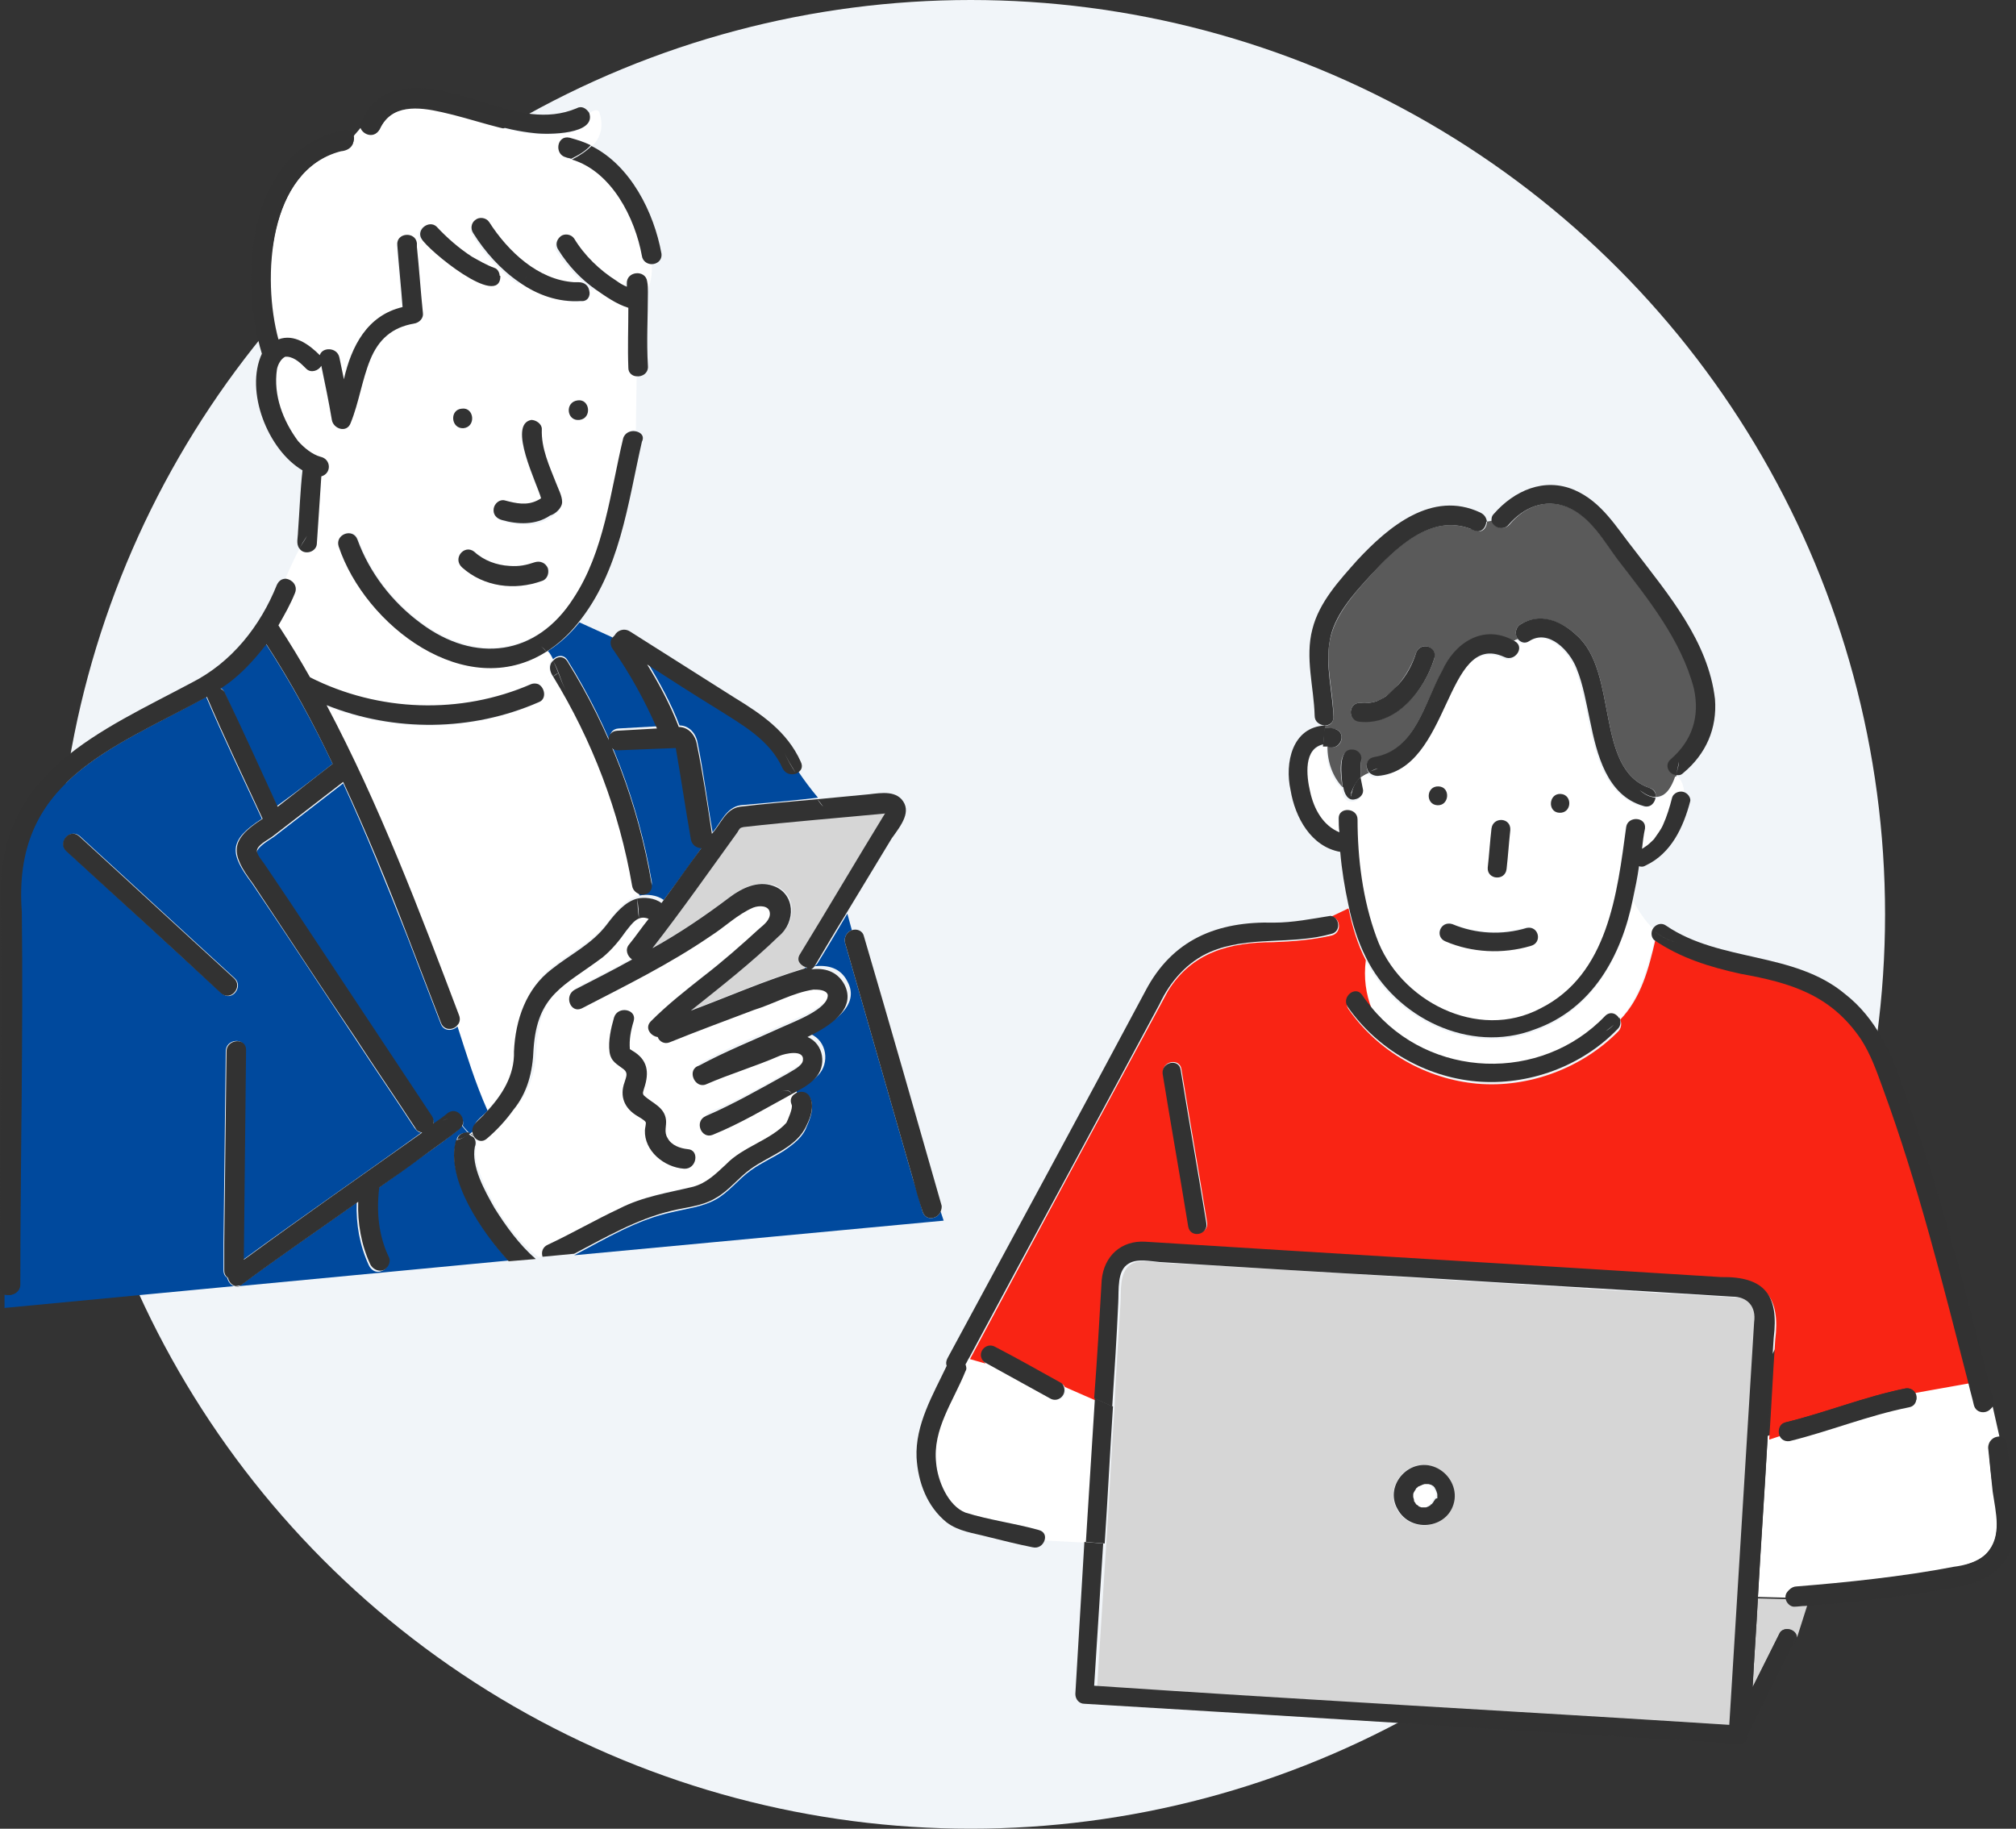
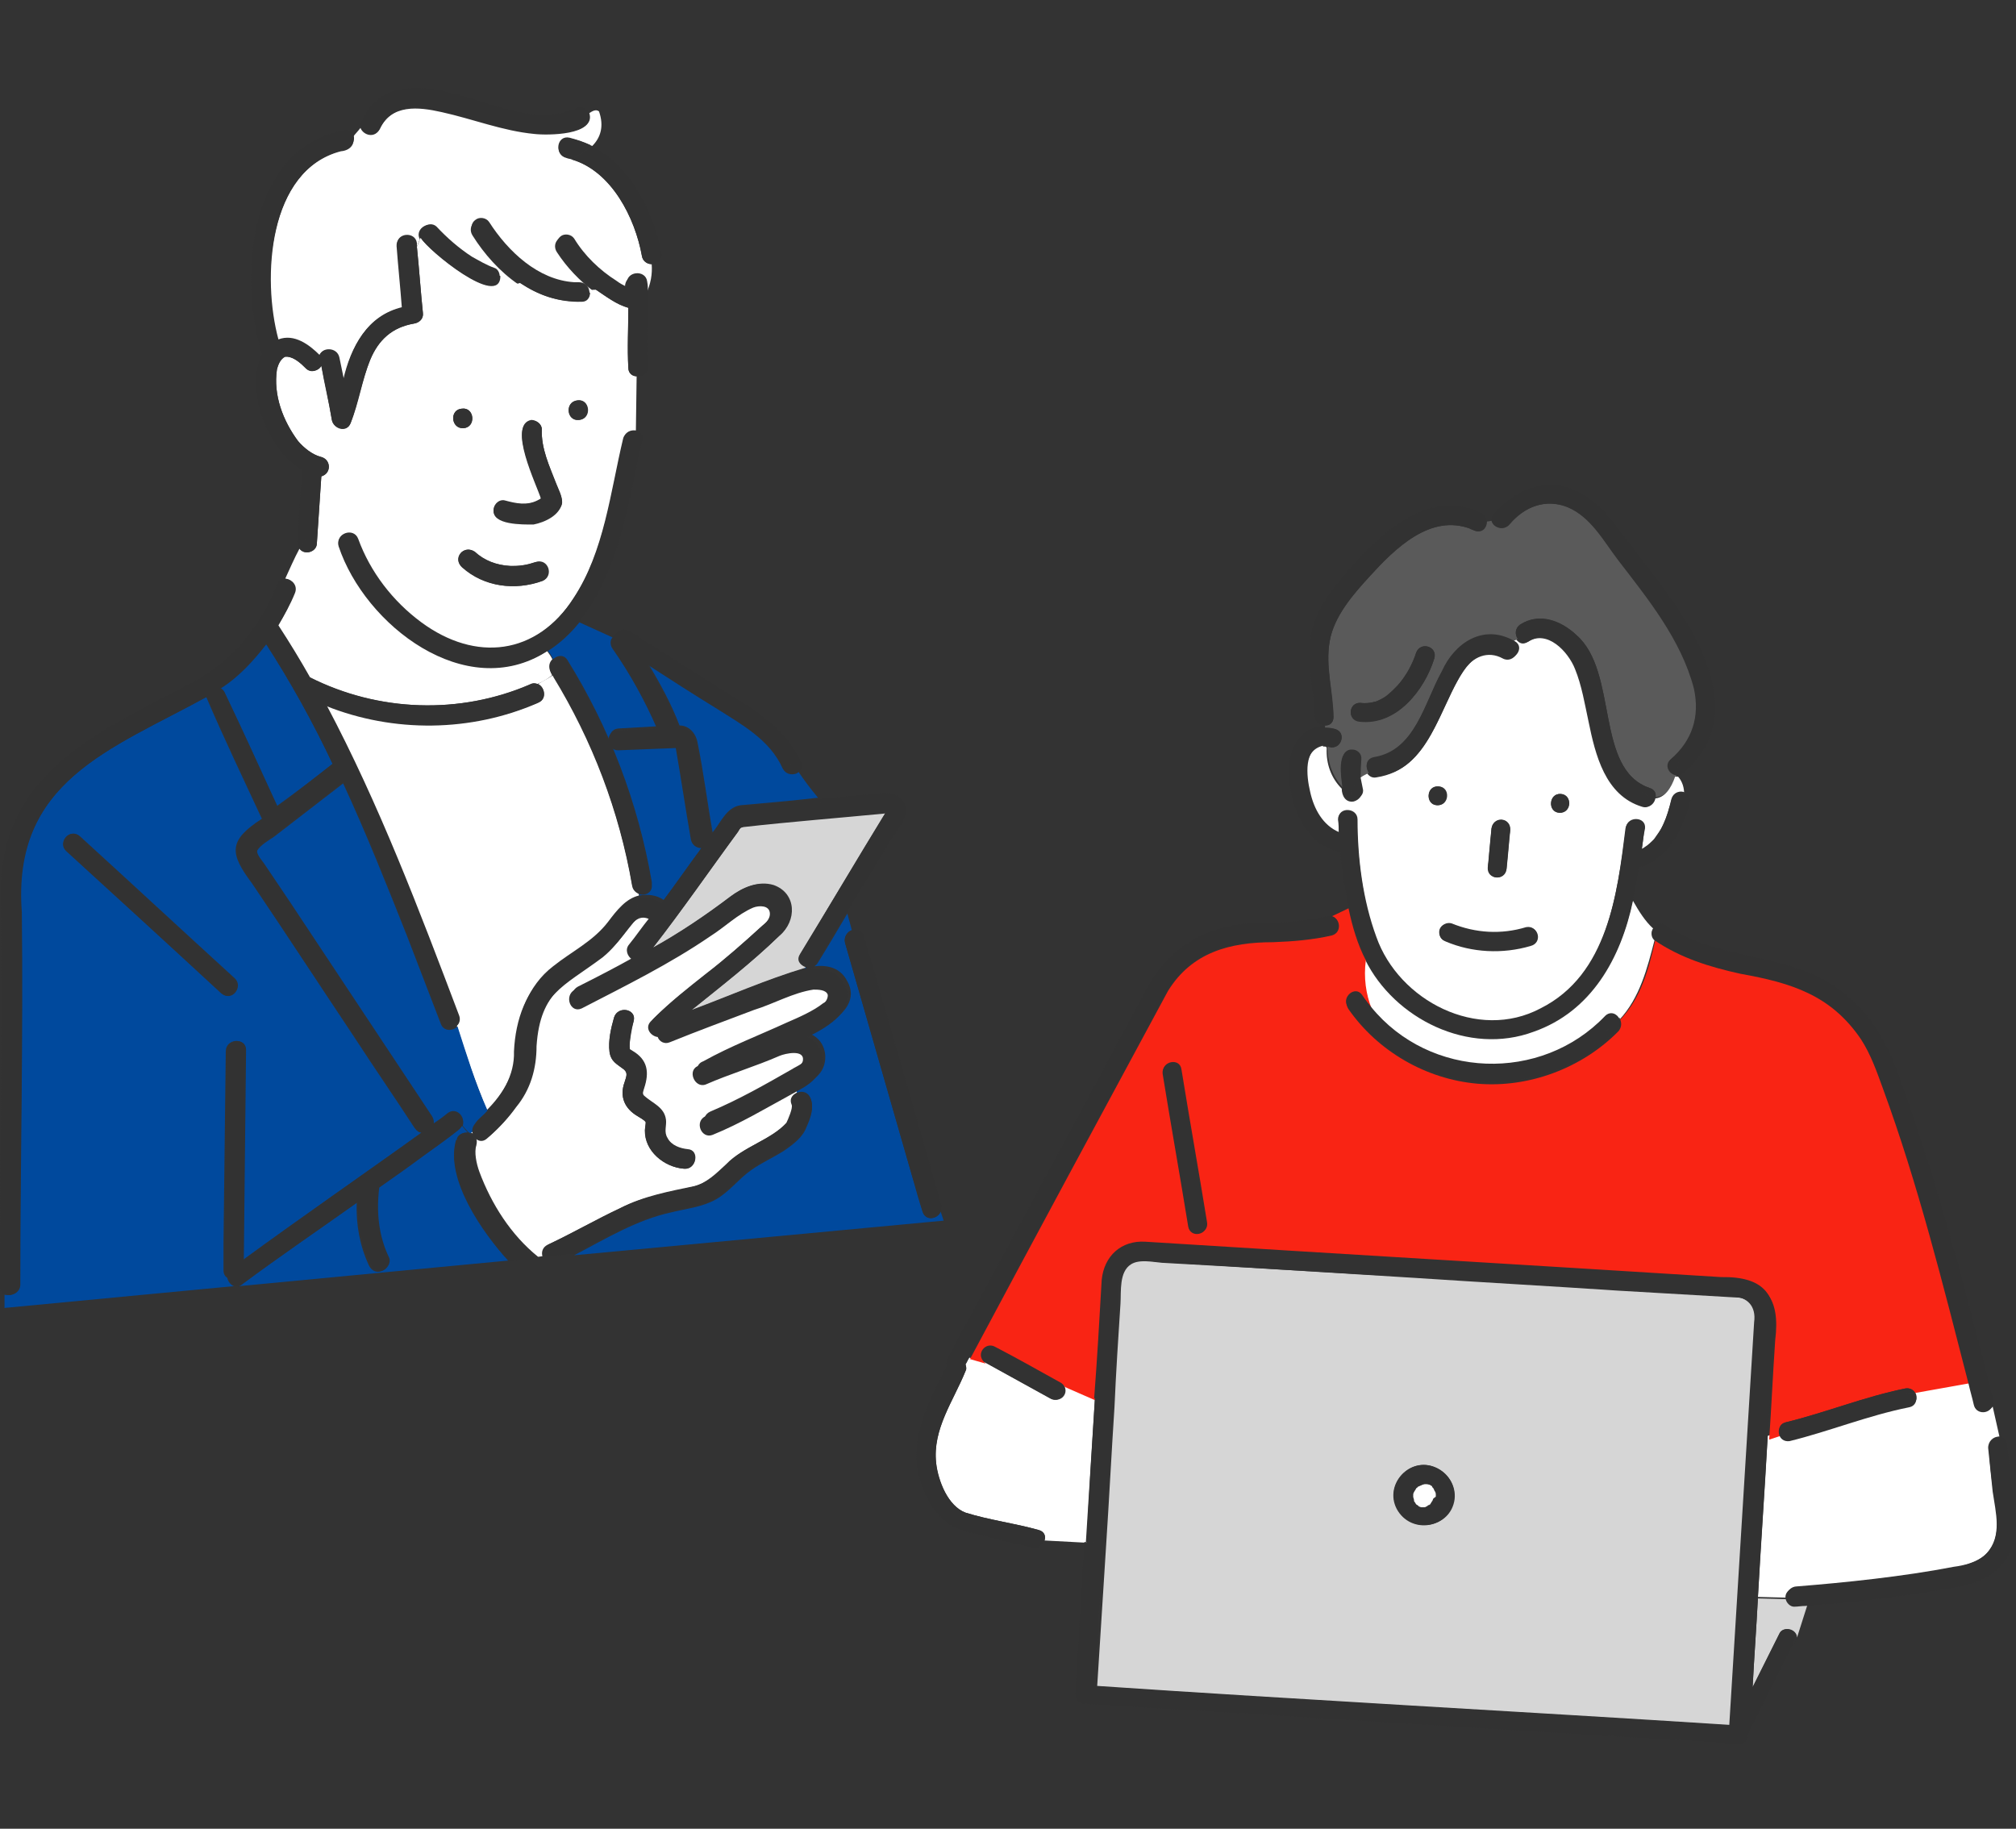
<svg xmlns="http://www.w3.org/2000/svg" version="1.1" id="レイヤー_1" x="0px" y="0px" viewBox="0 0 267.9 243" style="enable-background:new 0 0 267.9 243;" xml:space="preserve">
  <rect x="0" y="0" width="267.9" height="243" fill="#333333" stroke="none" />
  <style type="text/css"> .st0{fill:#F1F5F9;} .st1{fill:#6EC878;} .st2{fill:#D6D6D6;} .st3{fill:#FFFFFF;} .st4{fill:#5A5A5A;} .st5{fill:#F92414;} .st6{fill:#323232;} .st7{fill:#00499D;} </style>
  <g>
-     <circle class="st0" cx="129" cy="121.5" r="121.5" />
    <g>
      <path class="st1" d="M187.9,199.5C187.9,199.5,187.9,199.5,187.9,199.5C187.9,199.5,187.9,199.5,187.9,199.5 C187.9,199.5,187.9,199.5,187.9,199.5z" />
      <path class="st1" d="M188,199.6C188,199.7,188,199.6,188,199.6C188,199.6,188,199.5,188,199.6C188,199.6,188,199.6,188,199.6z" />
      <path class="st1" d="M188.6,200.1C188.6,200.1,188.6,200.1,188.6,200.1C188.6,200.1,188.6,200.1,188.6,200.1 C188.6,200.1,188.6,200.1,188.6,200.1z" />
      <path class="st1" d="M190.8,198.5C190.8,198.5,190.8,198.5,190.8,198.5C190.8,198.5,190.8,198.5,190.8,198.5 C190.8,198.5,190.8,198.5,190.8,198.5z" />
      <path class="st1" d="M188,197.7C188,197.7,188,197.7,188,197.7C188.1,197.7,188.1,197.7,188,197.7C188,197.7,188,197.7,188,197.7z " />
      <path class="st1" d="M190.1,200C190.1,200,190.1,200,190.1,200C190.1,200,190.1,200,190.1,200z" />
-       <path class="st1" d="M189.4,200.2C189.4,200.2,189.4,200.2,189.4,200.2C189.4,200.2,189.3,200.2,189.4,200.2 C189.3,200.2,189.3,200.2,189.4,200.2z" />
      <path class="st1" d="M218.5,112.7C218.5,112.6,218.5,112.6,218.5,112.7L218.5,112.7z" />
      <path class="st1" d="M190.2,199.9C190.2,199.9,190.2,199.9,190.2,199.9c-0.1,0-0.1,0-0.1,0.1C190.1,199.9,190.2,199.9,190.2,199.9 z" />
      <path class="st1" d="M189.5,200.2C189.4,200.2,189.4,200.2,189.5,200.2C189.4,200.2,189.4,200.2,189.5,200.2 C189.4,200.2,189.4,200.2,189.5,200.2z" />
      <path class="st1" d="M190.8,198.6C190.8,198.6,190.8,198.6,190.8,198.6C190.8,198.6,190.8,198.6,190.8,198.6 C190.8,198.7,190.8,198.7,190.8,198.6z" />
      <path class="st1" d="M188.5,200.1C188.5,200.1,188.6,200.1,188.5,200.1C188.6,200.1,188.5,200,188.5,200.1 C188.5,200,188.4,200,188.5,200.1z" />
      <path class="st2" d="M232.6,173.1c-0.6-0.6-1.4-0.7-2.1-0.7c-5.2-0.3-10.3-0.6-15.5-0.9c-9-0.6-18.1-1.1-27.1-1.7 c-11.2-0.7-22.3-1.4-33.5-2c-1.2-0.1-3-0.5-4.1,0.2c-1.6,1-1.3,3.6-1.4,5.2c-0.3,4.6-0.6,9.2-0.8,13.8l2.6,1.1l-2.6-1.1 c-0.4,6.1-0.7,12.1-1.1,18.2l2.1,0.1l-2.1-0.1c-0.4,6.3-0.8,12.6-1.2,18.9c28.1,1.9,56.3,3.4,84.4,5.2c1.1-17.8,2.2-35.7,3.3-53.5 C233.4,174.7,233.4,173.8,232.6,173.1z M193.2,199.2c-0.5,3.9-5.7,4.8-7.6,1.3c-1.7-3.3,1.8-7,5.1-5.5 C192.4,195.7,193.5,197.4,193.2,199.2z" />
      <path class="st2" d="M237.5,212.5l-3.9-0.1c-0.2,3.9-0.5,7.9-0.7,11.8c1.2-2.4,2.4-4.8,3.6-7.2c0.6-1,2.3-0.5,2.3,0.6l1.4-4.4 c-0.5,0-1,0.1-1.5,0.1C238.1,213.5,237.7,213,237.5,212.5z" />
      <path class="st3" d="M145.5,185.9l-4.1-1.8c0.7,1.2-0.6,2.4-1.8,1.7c-2.9-1.6-5.8-3.2-8.7-4.8l-2.1-0.6c-0.2,0.3-0.3,0.6-0.5,0.9 c0.1,0.2,0.1,0.5,0,0.9c-1.6,3.9-4.4,7.7-3.9,12.2c0.3,2.4,1.6,5.8,3.9,6.6c3.2,1,6.5,1.4,9.7,2.3c0.8,0.2,1,0.9,0.8,1.4l5.6,0.3 C144.7,198.6,145.1,192.3,145.5,185.9z" />
      <path class="st4" d="M176.6,99.2c-0.1,0-0.1,0-0.2,0c0,2.1,0.7,4,2,5.4c-0.2-1.3-0.8-5,1.3-4.9c0.7,0,1.2,0.7,1.2,1.3 c-0.1,0.7-0.1,1.5-0.1,2.2c0,0.1,0,0.1,0,0.2c0.3-0.3,0.7-0.5,1.1-0.7c-0.5-0.7-0.4-1.8,0.7-2c5.4-0.9,6.7-7.3,9-11.4 c1.7-3.8,5.5-6.3,9.5-4.1c0.2-0.1,0.4-0.2,0.6-0.3c-0.4-0.6-0.4-1.4,0.3-1.9c2.5-1.6,5.5-0.5,7.5,1.4c5.6,4.9,2.4,17.8,9.7,20.3 c0.7,0.2,0.9,0.7,0.8,1.2c1.4,0,2.3-1.4,2.8-2.9c-0.9-0.1-1.6-1.4-0.7-2.1c2.9-2.4,3.9-5.7,3.1-9.4c-1.6-6.5-6.1-11.8-10.1-17.1 c-2-2.5-3.6-5.7-6.7-7c-3-1.2-5.8-0.1-7.8,2.3c-0.8,0.9-2.2,0.3-2.3-0.5c-0.2,0-0.5,0.1-0.7,0.1c0,0.8-0.6,1.6-1.6,1.2 c-0.2-0.1-0.3-0.1-0.5-0.2c-0.1,0.1-0.3,0.2-0.4,0.3c0.1-0.1,0.3-0.2,0.4-0.3c-5.4-2.1-10.1,2.5-13.5,6.3 c-2.2,2.4-4.7,5.3-5.3,8.6c-0.6,3.3,0.5,6.8,0.5,10.1c0,0.8-0.6,1.2-1.2,1.1c0,0.1,0,0.2,0,0.3c0.5,0,1,0.1,1.5,0.2 C179,97.4,178.2,99.8,176.6,99.2z M180.8,93.4c0.7,0.1,1.4,0,2.1-0.2c0.5-0.2,0.9-0.4,1.3-0.7c0.6-0.4,1.1-0.9,1.6-1.5 c1.1-1.3,1.9-2.8,2.4-4.3c0.6-1.5,2.8-0.8,2.4,0.8c-1.3,4.2-5.1,9-10,8.3C179,95.7,179.2,93.3,180.8,93.4z" />
      <path class="st3" d="M175.8,99.1C175.8,99.1,175.8,99.1,175.8,99.1C175.8,99.1,175.8,99.1,175.8,99.1c-2.7,0.6-2.4,4.2-1.8,6.3 c0.5,2.3,1.7,4.5,3.9,5.4c0-0.6,0-1.3-0.1-1.9c0-1.6,2.5-1.4,2.5,0.2c0.1,5.2,0.8,10.7,2.5,15.6c3,8.5,13.5,13.8,21.8,9.5 c9-4.4,10.3-15.2,11.4-24.1c0.2-1.6,2.7-1.4,2.5,0.2c-0.1,0.9-0.2,1.8-0.4,2.7c0,0,0,0,0,0c0.1-0.1,0.2-0.1,0.3-0.2 c0.5-0.3,0.9-0.7,1.3-1.1c0.5-0.6,0.9-1.2,1.2-1.9c0.6-1.1,0.9-2.4,1.2-3.6c0.2-0.7,1.1-1,1.7-0.7c0-0.8-0.2-1.6-0.8-2.3 c-0.1,0-0.2,0-0.4,0c-0.5,1.5-1.4,2.9-2.8,2.9c-0.1,0.7-0.7,1.4-1.6,1.1c-4.9-1.5-6.2-6.9-7.1-11.3c-0.5-2.3-0.9-4.8-1.8-7 c-0.9-2.3-3.7-5.3-6.3-3.6c-0.6,0.4-1.1,0.2-1.5-0.3c-0.2,0.1-0.4,0.2-0.6,0.3c1.7,0.6,0.3,3-1.2,2.2c-2-1.1-4-0.2-5.2,1.6 c-3.4,5-4.4,13.1-11.6,14.2c-0.5,0.1-0.9-0.1-1.2-0.5c-0.4,0.2-0.8,0.4-1.1,0.7c0.1,0.5,0.1,1,0.3,1.5c0.2,0.7-0.3,1.3-1,1.5 c-1.1,0.2-1.6-0.8-1.6-1.7c-1.4-1.4-2.1-3.3-2-5.4C176.2,99.1,176,99.1,175.8,99.1z M207.4,105.5c1.6,0.1,1.4,2.6-0.2,2.5 C205.7,107.9,205.8,105.4,207.4,105.5z M197.8,114.6c0.1-1.5,0.3-3,0.4-4.5c0.1-0.7,0.6-1.2,1.3-1.2c1.1,0.1,1.3,1.1,1.1,2 c-0.1,1.5-0.3,3-0.4,4.5c-0.1,0.7-0.6,1.2-1.3,1.2C197.9,116.5,197.6,115.5,197.8,114.6z M191.3,123.5c0.2-0.6,1-1,1.6-0.8 c3.2,1.3,6.6,1.5,9.9,0.5c1.6-0.3,2.1,2,0.5,2.4c-3.7,1.1-7.7,0.8-11.3-0.6C191.5,124.9,191.1,124.2,191.3,123.5z M191.1,104.5 c1.6,0.1,1.4,2.6-0.2,2.5C189.4,106.9,189.5,104.4,191.1,104.5z" />
      <path class="st3" d="M203.8,137.1c-8.6,3.2-18.5-1.7-22.4-9.6c-0.3,2.3,0,4.5,0.8,6.5c7.8,9.6,22.6,10.1,31.1,1.1 c0.7-0.7,1.5-0.3,1.9,0.4c2.7-2.9,3.7-6.8,4.7-10.7c-0.4-0.4-0.5-0.9-0.2-1.4c-1.1-1-1.9-2.3-2.7-3.7 C215.4,127.3,211.5,134.4,203.8,137.1z" />
      <path class="st3" d="M264.9,198.2c-0.3-1.9-0.5-3.9-0.6-5.8c-0.1-0.9,0.7-1.4,1.4-1.5l-0.9-4c-0.5,0.8-2,0.8-2.3-0.4 c-0.2-0.9-0.5-1.9-0.7-2.8l-7.3,1.3c0.4,0.7,0.2,1.6-0.8,1.8c-5.4,1.1-10.5,3.2-15.9,4.5c-0.8,0.2-1.3-0.3-1.4-1l-1.5,0.5 c-0.4,7.1-0.9,14.2-1.3,21.4l3.9,0.1c-0.2-0.8,0.5-1.5,1.3-1.5c6.3-0.5,14.1-1.3,20.8-2.6C265.9,207.4,265.9,203.5,264.9,198.2z" />
      <path class="st5" d="M237.3,189c5.3-1.3,10.4-3.4,15.9-4.5c0.6-0.1,1.1,0.2,1.3,0.6l7.3-1.3c-3.4-13.2-6.7-26.5-11.4-39.3 c-0.8-2.2-1.7-4.5-2.9-6.5c-4-5.9-9.3-7.5-16-8.7c-4.1-0.9-8-2.1-11.5-4.5c-0.9,3.9-1.9,7.8-4.7,10.7c0.2,0.4,0.2,1-0.2,1.5 c-4.8,4.9-11.9,7.6-18.8,7c-6.8-0.6-13.2-4.3-17.1-9.9c-0.9-1.3,1-3,1.9-1.6c0.4,0.5,0.8,1.1,1.2,1.6c-0.8-2-1.1-4.2-0.8-6.5 c-1.1-2.1-1.8-4.5-2.3-6.9l-2.3,1.1c1.2,0.1,1.5,2.1,0.1,2.5c-2.6,0.6-5.2,0.8-7.8,0.9c-5.7,0-10.8,1.3-14,6.5 c-8.8,16.3-17.6,32.6-26.3,48.9l2.1,0.6c-1.2-1,0.2-2.8,1.5-2c2.9,1.6,5.7,3.2,8.6,4.7c0.2,0.1,0.3,0.2,0.4,0.4l4.1,1.8 c0.3-5.2,0.6-10.5,1-15.7c0.2-3.2,2.6-5.2,5.8-5.1c25.5,1.5,51,3.1,76.5,4.7c5.8-0.1,7.7,2.5,7,8.1c-0.3,4.4-0.5,8.8-0.8,13.2 l1.5-0.5C236.3,189.9,236.5,189.2,237.3,189z M158,162.9c-1.1-6.8-2.3-13.5-3.4-20.3c-0.3-1.6,2.2-2.1,2.4-0.5 c1.1,6.8,2.3,13.5,3.4,20.3C160.7,164,158.2,164.5,158,162.9z" />
      <path class="st3" d="M190.8,198.8c0,0,0-0.1,0-0.1c0,0,0-0.1,0-0.1c0-0.1,0-0.2-0.1-0.4c-0.1-0.1-0.1-0.2-0.2-0.4 c-0.1-0.1-0.2-0.2-0.2-0.3c0,0,0,0,0,0c-0.1-0.1-0.2-0.1-0.3-0.2c-0.1,0-0.3-0.1-0.4-0.1c-0.1,0-0.3,0-0.4,0c-0.1,0-0.3,0-0.4,0.1 c-0.1,0.1-0.3,0.1-0.4,0.2c0,0-0.2,0.1-0.1,0c0.2-0.1,0,0,0,0c0,0-0.1,0.1-0.2,0.2c0,0,0,0.1-0.1,0.1c-0.1,0.1-0.1,0.2-0.2,0.3 c-0.1,0.2-0.1,0.3-0.2,0.5c0,0,0,0,0-0.1c0-0.1,0.1-0.2,0,0c0,0.1,0,0.3,0,0.4c0,0.1,0.1,0.3,0.1,0.4c0,0.1,0.1,0.2,0.1,0.3 c0,0,0,0,0,0c0.1,0.1,0.2,0.2,0.2,0.3c0.1,0.1,0.2,0.1,0.3,0.2c0,0,0.1,0,0.1,0.1c0.1,0,0.2,0.1,0.3,0.1c0.1,0,0.2,0,0.4,0 c0,0,0,0,0.1,0c0.1,0,0.2,0,0.3-0.1c0,0,0,0,0,0c0,0,0,0,0,0c0.1,0,0.2-0.1,0.3-0.2c-0.1,0-0.1,0,0.1,0c0.1-0.1,0.2-0.1,0.2-0.2 c0.1-0.1,0.1-0.2,0.2-0.3c0.1-0.1,0.1-0.3,0.2-0.4C190.8,198.9,190.8,198.9,190.8,198.8z" />
      <path class="st1" d="M188.1,197.6C188.2,197.6,188.1,197.7,188.1,197.6C188.1,197.7,188.1,197.7,188.1,197.6z" />
      <path class="st6" d="M191,107c1.6,0.1,1.8-2.4,0.2-2.5C189.5,104.4,189.4,106.9,191,107z" />
      <path class="st6" d="M207.4,105.5c-1.6-0.1-1.8,2.4-0.2,2.5C208.9,108.1,209,105.6,207.4,105.5z" />
      <path class="st6" d="M264.9,186.1c-3.5-13.9-7.1-27.8-11.9-41.3c-1.6-4.8-3.7-9.5-7.8-12.7c-6.8-5.7-16.6-4.2-23.8-9.1 c-0.7-0.5-1.5-0.1-1.8,0.5c1.1,1,2.5,1.8,4.5,1.9c-1.9-0.1-3.3-0.8-4.5-1.9c-0.2,0.4-0.2,1,0.2,1.4c0-0.2,0.1-0.4,0.1-0.6 c0,0.2-0.1,0.4-0.1,0.6c3.5,2.4,7.4,3.6,11.5,4.5c6.7,1.2,12,2.8,16,8.7c1.3,2,2.1,4.3,2.9,6.5c4.7,12.8,8,26.1,11.4,39.3l1.5-0.3 l-1.5,0.3c0.2,0.9,0.5,1.9,0.7,2.8c0.3,1.2,1.8,1.2,2.3,0.4l-0.4-2l0.4,2C264.9,186.7,265,186.4,264.9,186.1z" />
      <path class="st6" d="M177.5,96.9c-0.5-0.2-1-0.2-1.5-0.2c-0.1,0.9-0.1,1.8-0.2,2.5c0.2,0,0.4,0,0.6,0c0-0.8,0.1-1.6,0.3-2.4 c-0.2,0.8-0.3,1.6-0.3,2.4C178,99.9,179.1,97.5,177.5,96.9z" />
      <path class="st6" d="M223.9,105.3c0,1.2-0.3,2.4-0.4,3.4C223.6,107.7,223.9,106.5,223.9,105.3c-0.6-0.3-1.5,0-1.7,0.7 c-0.3,1.2-0.7,2.5-1.2,3.6c-0.3,0.7-0.8,1.3-1.2,1.9c-0.4,0.4-0.8,0.8-1.3,1.1c-0.1,0.1-0.2,0.1-0.3,0.2c0,0,0,0,0,0 c0.1-0.9,0.2-1.8,0.4-2.7c0.2-1.6-2.3-1.7-2.5-0.2c-1.2,8.8-2.4,19.6-11.4,24.1c-8.3,4.4-18.8-1-21.8-9.5 c-1.8-4.9-2.5-10.4-2.5-15.6c0-1.6-2.5-1.7-2.5-0.2c0,0.6,0,1.3,0.1,1.9c-2.2-0.9-3.4-3.1-3.9-5.4c-0.5-2.1-0.9-5.8,1.8-6.3 c0-0.7,0.1-1.6,0.2-2.5c-4.4,0.2-5.4,5-4.6,8.6c0.6,3.6,2.7,7.5,6.6,8.2c0.2,2.4,0.6,4.8,1.1,7.1l0.8-0.4l-0.8,0.4 c0.5,2.4,1.2,4.7,2.3,6.9c0.1-0.5,0.1-0.9,0.2-1.4c-0.1,0.5-0.2,1-0.2,1.4c3.9,8,13.8,12.9,22.4,9.6c7.7-2.7,11.6-9.8,13.1-17.4 c-0.5-0.8-1-1.6-1.5-2.4c0.5,0.8,1,1.6,1.5,2.4c0.3-1.4,0.6-2.8,0.8-4.3c0.3,0.1,0.6,0.1,0.9-0.1c3.4-1.6,5-5.1,5.9-8.5 C224.7,106.2,224.5,105.6,223.9,105.3z M218.5,112.7C218.5,112.6,218.5,112.6,218.5,112.7C218.5,112.6,218.5,112.6,218.5,112.7z" />
      <path class="st6" d="M192.1,125.1c3.5,1.5,7.6,1.7,11.3,0.6c1.6-0.4,1.1-2.7-0.5-2.4c-3.3,1-6.8,0.8-9.9-0.5 C191.4,122.3,190.6,124.5,192.1,125.1z" />
      <path class="st6" d="M213.4,137c0.7-0.5,1.3-1,1.8-1.6c-0.3-0.7-1.2-1.1-1.9-0.4c-8.5,8.9-23.3,8.4-31.1-1.2 c1,2.5,2.7,4.7,5.2,6.5c-2.4-1.8-4.2-4-5.2-6.5c-0.4-0.5-0.8-1-1.2-1.6c-0.9-1.3-2.8,0.3-1.9,1.6c3.9,5.6,10.3,9.3,17.1,9.9 c6.9,0.6,14-2,18.8-7c0.4-0.4,0.4-1,0.2-1.5C214.7,136,214.1,136.6,213.4,137z" />
      <path class="st6" d="M188.1,197.6C188.1,197.7,188.1,197.7,188.1,197.6C188.1,197.7,188.1,197.7,188.1,197.6 C188.1,197.7,188.1,197.7,188.1,197.6z" />
      <path class="st6" d="M189.3,200.2C189.3,200.2,189.4,200.2,189.3,200.2c0.1,0,0.1,0,0.1,0C189.3,200.2,189.3,200.2,189.3,200.2z" />
-       <path class="st6" d="M190.8,198.7C190.8,198.6,190.8,198.6,190.8,198.7c0-0.1,0-0.1,0-0.1C190.8,198.6,190.8,198.6,190.8,198.7z" />
      <path class="st6" d="M188.6,200.1C188.6,200.1,188.6,200.1,188.6,200.1C188.6,200.1,188.5,200,188.6,200.1 C188.5,200,188.6,200.1,188.6,200.1z" />
      <path class="st6" d="M190.1,200C190.1,200,190.1,200,190.1,200C190.1,200,190.1,199.9,190.1,200C190,200,190,200,190.1,200z" />
      <path class="st6" d="M187.9,199.5C187.9,199.5,187.9,199.5,187.9,199.5C188,199.5,188,199.6,187.9,199.5 C188,199.6,188,199.5,187.9,199.5z" />
      <path class="st6" d="M190.8,195c-3.4-1.5-6.9,2.3-5.1,5.5c1.8,3.4,7.1,2.6,7.6-1.3C193.5,197.4,192.4,195.7,190.8,195z M190.6,199.4c-0.1,0.1-0.1,0.2-0.2,0.3c-0.1,0.1-0.1,0.2-0.2,0.2c0,0,0,0,0,0c0,0-0.1,0-0.1,0.1c0,0,0,0,0,0 c-0.1,0.1-0.2,0.1-0.3,0.2c0,0,0,0,0,0c0,0,0,0,0,0c-0.1,0-0.2,0.1-0.3,0.1c0,0,0,0,0,0c0,0,0,0-0.1,0c0,0-0.1,0-0.1,0 c-0.1,0-0.3,0-0.4,0c-0.1,0-0.2-0.1-0.3-0.1c0,0,0,0,0,0c0,0,0,0,0,0c0,0-0.2-0.1-0.1-0.1c-0.1-0.1-0.2-0.1-0.3-0.2 c-0.1-0.1-0.1-0.2-0.2-0.3c0.1,0.2,0,0,0,0c0,0,0,0,0,0c0,0,0,0,0,0c-0.1-0.1-0.1-0.2-0.1-0.3c0-0.1-0.1-0.3-0.1-0.4 c0-0.1,0-0.3,0-0.4c0,0,0,0,0,0.1c0-0.2,0.1-0.3,0.2-0.5c0.1-0.1,0.1-0.2,0.2-0.3c0,0,0,0,0,0c0,0,0,0,0,0c0-0.1,0.1-0.1,0.1-0.1 c0.1-0.1,0.1-0.1,0.2-0.2c0,0,0.2-0.1,0,0c-0.2,0.1,0,0,0.1,0c0.1-0.1,0.3-0.1,0.4-0.2c0.1,0,0.2-0.1,0.4-0.1c0.1,0,0.3,0,0.4,0 c0.1,0,0.3,0.1,0.4,0.1c0.1,0.1,0.2,0.1,0.3,0.2c0,0,0,0,0,0c0.1,0.1,0.2,0.2,0.2,0.3c0.1,0.1,0.1,0.2,0.2,0.4 c0,0.1,0.1,0.2,0.1,0.4c0,0,0,0,0,0c0,0,0,0,0,0.1c0,0,0,0.1,0,0.1c0,0,0,0.1,0,0.1c0,0.1,0,0.1,0,0.2 C190.7,199.1,190.7,199.3,190.6,199.4z" />
      <path class="st6" d="M187.7,198.4C187.8,198.2,187.7,198.3,187.7,198.4L187.7,198.4z" />
      <path class="st6" d="M267.6,199.4c-0.4-2.5-0.6-5-0.9-7.5c-0.1-0.7-0.6-1-1.1-1l1.4,6.6l-1.4-6.6c-0.7,0-1.4,0.6-1.4,1.5 c0.2,1.9,0.4,3.9,0.6,5.8c0.4,2.8,1.3,5.9-0.8,8.2c-1.1,1.2-2.9,1.6-4.5,2c-1.8,0.3-3.6,0.6-5.4,0.9c-5.1,0.7-10.3,1.3-15.5,1.7 c0,0,0,0,0,0c-0.8,0-1.5,0.7-1.3,1.5l1.1,0l-1.1,0c0.1,0.5,0.6,1,1.1,1c0.5,0,1-0.1,1.5-0.1l0.5-1.6l-0.5,1.6 c6.7-0.5,13.5-1.3,20.1-2.5C266.7,209.8,268.7,205.3,267.6,199.4z" />
      <path class="st6" d="M238.8,211C238.7,211,238.7,211,238.8,211L238.8,211z" />
      <path class="st6" d="M252.5,185.4l2-0.3c-0.2-0.4-0.7-0.7-1.3-0.6c-5.4,1.1-10.5,3.2-15.9,4.5c-0.8,0.2-1,0.9-0.9,1.5l3.4-1.3 l-3.4,1.3c0.1,0.6,0.6,1.1,1.4,1c5.3-1.3,10.4-3.4,15.9-4.5c1-0.2,1.1-1.2,0.8-1.8L252.5,185.4z" />
      <path class="st6" d="M154.5,142.7c1.1,6.8,2.3,13.5,3.4,20.3c0.3,1.6,2.7,1.1,2.4-0.5c-1.1-6.8-2.3-13.5-3.4-20.3 C156.7,140.6,154.3,141.1,154.5,142.7z" />
      <path class="st6" d="M238.2,216.7c-0.5-0.3-1.4-0.3-1.7,0.3c-1.2,2.4-2.4,4.8-3.6,7.2c0.2-3.9,0.5-7.9,0.7-11.8l-1.6,0l1.6,0 c0.4-7.1,0.9-14.2,1.3-21.4l-0.9,0.3l0.9-0.3c0.3-4.4,0.5-8.8,0.8-13.2c0.7-5.6-1.1-8.2-7-8.1c-25.5-1.6-51-3.1-76.5-4.7 c-3.2-0.2-5.5,1.9-5.8,5.1c-0.3,5.2-0.6,10.5-1,15.7l2.4,1.1c0.3-4.6,0.6-9.2,0.8-13.8c0.1-1.7-0.2-4.3,1.4-5.2 c1.1-0.7,2.9-0.3,4.1-0.2c11.2,0.7,22.3,1.4,33.5,2c14.2,0.9,28.4,1.7,42.6,2.6c2,0,3.2,1.3,2.9,3.4c-1.1,17.8-2.2,35.7-3.3,53.5 c-28.1-1.8-56.3-3.3-84.4-5.2c0.4-6.3,0.8-12.6,1.2-18.9l-2.5-0.2c-0.4,6.7-0.8,13.5-1.2,20.2c0,0.7,0.5,1.3,1.2,1.3 c28.9,1.7,57.9,3.6,86.8,5.3c0.4,0,0.8,0,1-0.3c0,0,0,0,0,0c0,0,0,0,0,0c0.3-0.2,0.4-0.6,0.4-1c1.9-3.9,3.9-7.8,5.8-11.6l0.4-1.1 C238.7,217.3,238.6,217,238.2,216.7z" />
      <path class="st6" d="M147.9,186.9l-2.4-1.1c-0.4,6.4-0.8,12.7-1.2,19.1l2.5,0.2C147.2,199.1,147.5,193,147.9,186.9z" />
      <path class="st6" d="M238.3,218.8c0.2-0.4,0.4-0.7,0.4-1.1L238.3,218.8z" />
      <path class="st6" d="M138.1,182.7l3.2,1.4c-0.1-0.2-0.2-0.3-0.4-0.4c-2.9-1.6-5.7-3.2-8.6-4.7c-1.3-0.8-2.7,0.9-1.5,2l3.5,1 l-3.5-1c2.9,1.6,5.8,3.2,8.7,4.8c1.1,0.7,2.4-0.5,1.8-1.7L138.1,182.7z" />
      <path class="st6" d="M176.8,121.7l-3.8,1.8L176.8,121.7c-2.5,0.4-5,0.9-7.5,0.9c-7.5-0.2-13.5,2.2-17.1,9.1 c-8.7,16.3-17.5,32.5-26.3,48.8c-0.2,0.4-0.2,0.7-0.1,1c-1.8,3.8-4.2,7.8-4,12.2c0.2,3.3,1.4,6.5,4,8.6c1.6,1.2,3.5,1.4,5.4,1.9 c2,0.5,4,1,6,1.4c0.8,0.2,1.4-0.3,1.6-0.9l-2.5-0.2l2.5,0.2c0.2-0.6,0-1.2-0.8-1.4c-3.2-0.9-6.5-1.3-9.7-2.3 c-2.3-0.9-3.7-4.2-3.9-6.6c-0.5-4.5,2.3-8.2,3.9-12.2c0.2-0.3,0.1-0.6,0-0.9c0.2-0.3,0.3-0.6,0.5-0.9l-1.2-0.3l1.2,0.3 c8.4-15.7,16.9-31.3,25.3-47c1.4-3,3.7-5.6,6.7-6.9c5.1-2.2,10.8-0.9,16.1-2.4C178.3,123.8,178,121.8,176.8,121.7z" />
      <path class="st6" d="M180.8,103.3c0-0.1,0-0.1,0-0.2c0-0.7,0-1.5,0.1-2.2c0.1-0.7-0.5-1.3-1.2-1.3c-2-0.1-1.4,3.6-1.3,4.9 c0.3,0.4,0.7,0.7,1.1,1C179.8,104.6,180.2,103.9,180.8,103.3z" />
      <path class="st6" d="M181.1,104.8c-0.1-0.5-0.2-1-0.3-1.5c-0.6,0.5-1,1.2-1.2,2.2c0.2,0.2,0.5,0.3,0.8,0.5 c-0.3-0.2-0.5-0.3-0.8-0.5c0,0.1-0.1,0.3-0.1,0.4c0-0.2,0-0.3,0.1-0.4c-0.4-0.3-0.8-0.6-1.1-1c0.1,0.9,0.6,2,1.6,1.7 C180.7,106.1,181.3,105.5,181.1,104.8z" />
      <path class="st6" d="M198.2,110.1c-0.2,1.7-0.3,3.4-0.5,5.2c-0.1,1.6,2.3,1.8,2.5,0.2c0.2-1.7,0.3-3.4,0.5-5.2 C200.8,108.6,198.4,108.5,198.2,110.1z" />
      <path class="st6" d="M201.3,85.2c-0.1,0-0.1-0.1-0.2-0.1c-0.6,0.3-1.2,0.7-1.2,1.5c0-0.7,0.6-1.1,1.2-1.5c-4-2.2-7.8,0.3-9.5,4.1 c-2.3,4.1-3.5,10.5-9,11.4c-1.1,0.2-1.2,1.3-0.7,2c0.4-0.2,0.8-0.4,1.2-0.5c-0.4,0.2-0.8,0.3-1.2,0.5c0.3,0.3,0.7,0.5,1.2,0.5 c9.7-0.8,8.9-19.4,16.8-15.8C201.3,88,202.7,86,201.3,85.2z" />
      <path class="st6" d="M190.6,87.5c0.5-1.6-1.8-2.3-2.4-0.8c-0.5,1.6-1.3,3.1-2.4,4.3c-0.5,0.5-1,1-1.6,1.5 c-0.4,0.3-0.9,0.5-1.3,0.7c-0.7,0.2-1.4,0.3-2.1,0.2c-1.6-0.1-1.8,2.3-0.2,2.5C185.6,96.5,189.3,91.7,190.6,87.5z" />
      <path class="st6" d="M217.9,105c0.8,0.6,1.4,0.9,2.1,0.9c0.1-0.5-0.2-1-0.8-1.2c-7.3-2.5-4.1-15.4-9.7-20.3 c-2-1.9-4.9-3.1-7.5-1.4c-0.7,0.5-0.7,1.4-0.3,1.9c0.7-0.3,1.3-0.7,1.7-1.4c-0.4,0.7-1.1,1-1.7,1.4c0.3,0.4,0.9,0.7,1.5,0.3 c2.6-1.7,5.4,1.3,6.3,3.6c0.9,2.2,1.3,4.7,1.8,7c0.9,4.4,2.2,9.9,7.1,11.3c0.9,0.3,1.5-0.4,1.6-1.1 C219.3,105.9,218.7,105.7,217.9,105z" />
      <path class="st6" d="M196.7,68.1c-6.4-3-12.2,1.9-16.3,6.3c-2.4,2.7-5.1,5.6-6,9.2c-1,3.8,0.2,7.7,0.3,11.5c0,0.8,0.6,1.2,1.3,1.3 c0.1-1.1,0.1-2.1,0.2-3c-0.1,0.8-0.1,1.9-0.2,3c0.6,0,1.2-0.3,1.2-1.1c-0.1-3.3-1.1-6.8-0.5-10.1c0.5-3.3,3.1-6.2,5.3-8.6 c3.4-3.7,8.1-8.4,13.5-6.3c0.7-0.5,1.4-0.8,2.1-1C197.5,68.8,197.3,68.4,196.7,68.1z" />
      <path class="st6" d="M195.4,70.3c0.2,0.1,0.3,0.1,0.5,0.2c0.9,0.4,1.6-0.4,1.6-1.2C196.8,69.4,196.1,69.7,195.4,70.3z" />
      <path class="st6" d="M227.9,92.9c-0.9-7.7-6.2-13.9-10.7-19.8c-2.4-3-4.3-6.4-8-8c-4-1.7-8,0.1-10.7,3.2c-0.3,0.3-0.3,0.6-0.3,0.9 c0.6-0.1,1.3,0,1.9,0c-0.6,0-1.3-0.1-1.9,0c0.2,0.9,1.6,1.4,2.3,0.5c2-2.3,4.8-3.5,7.8-2.3c3.1,1.3,4.8,4.5,6.7,7 c4,5.2,8.4,10.6,10.1,17.1c0.8,3.7-0.2,6.9-3.1,9.4c-0.9,0.8-0.2,2,0.7,2.1c0.2-0.6,0.3-1.2,0.4-1.8c0,0.5-0.2,1.2-0.4,1.8 c0.1,0,0.2,0,0.4,0c0,0-0.1-0.1-0.1-0.1c0,0,0.1,0.1,0.1,0.1c0.2,0,0.4-0.1,0.6-0.3C226.7,100.2,228.2,96.8,227.9,92.9z" />
    </g>
    <g>
      <path class="st7" d="M44.2,101.5c-2.6-5.5-5.6-10.9-8.9-16c-1.7,2.3-3.7,4.4-6.1,5.9c0.3,0.1,0.5,0.3,0.6,0.6 c2.3,5,4.6,10.1,7,15.1C39.3,105.3,41.8,103.4,44.2,101.5z" />
      <path class="st7" d="M30.2,169.8c-0.3-0.2-0.5-0.5-0.5-1c0-1.2,0-2.4,0-3.6c0.1-8.5,0.2-17,0.3-25.5c0-1.7,2.6-1.9,2.6-0.2 c-0.1,9.3-0.2,18.6-0.3,27.9c7.8-5.7,15.8-11.2,23.7-16.9c-0.3,0-0.6-0.2-0.9-0.6c-2.6-4-5.3-7.9-7.9-11.9 c-4.6-6.9-9.1-13.8-13.7-20.6c-3-4-3.2-5.7,1.3-8.6c-2.5-5.4-5.1-10.8-7.4-16.2c-12.7,7-25.8,11.2-24.6,28.6 c0.2,16.5-0.1,33-0.2,49.5c0,1.1-1.2,1.6-2,1.3l0,1.8l30.5-2.9C30.7,170.8,30.3,170.3,30.2,169.8z M10.6,111.1 c6.9,6.3,13.7,12.6,20.6,18.9c1.2,1.1-0.4,3.2-1.7,2c-6.9-6.3-13.7-12.6-20.6-18.9C7.6,112,9.3,110,10.6,111.1z" />
      <path class="st3" d="M84,117.5c-1.7-9.8-5.3-19.3-10.5-27.8c-0.7,0.5-1.4,0.8-2,1.2c0.9,0.4,1.2,2,0,2.5c-8.9,3.9-19.2,4-28.2,0.4 c7,13.2,12.3,27.3,17.6,41.2c0.2,0.5,0.1,1-0.2,1.3c1.2,3.8,2.4,7.4,4,11.2c2.2-2.2,3.9-5,3.8-8.2c0.2-4.1,1.6-8.3,5-10.9 c2.5-2,5.3-3.3,7.3-5.9c1.2-1.6,2.4-3.1,4.1-3.5c0-0.2,0-0.4-0.1-0.6C84.5,118.4,84.1,118.1,84,117.5z" />
      <path class="st7" d="M92,111.2c-0.7-4-1.3-8.1-2-12.1c-2.7,0.1-5,0.2-7.6,0.3c-1.7,0.1-1.9-2.5-0.2-2.6c1.8-0.1,3.5-0.2,5.3-0.3 c-1.6-3.7-3.6-7.3-5.9-10.6c-0.3-0.4-0.3-0.8-0.2-1.2l-4.4-2c-1.2,1.5-2.6,2.8-4.2,3.8c0.3,0.3,0.5,0.7,0.7,1.1 c0.5-0.5,1.4-0.7,1.9,0.1c5.6,9,9.4,19,11.2,29.4c0.2,1.1-0.9,1.6-1.7,1.3c0,0.2,0,0.4,0.1,0.6c0.9-0.2,2.3-0.1,3.2,0.6 c1.8-2.4,3.6-4.9,5.3-7.3C92.7,112.5,92.2,111.9,92,111.2z" />
      <path class="st7" d="M62.5,150.6c0.2-0.1,0.4-0.2,0.6-0.3c-0.4-1.2,0.9-1.8,1.7-2.7c-1.7-3.8-2.8-7.5-4-11.2 c-0.6,0.6-1.8,0.7-2.2-0.3c-1.5-3.9-3-7.8-4.5-11.7c-2.7-6.8-5.4-13.6-8.5-20.3c-3.1,2.4-6.1,4.7-9.2,7.1 c-0.6,0.4-1.8,1.1-2.2,1.8c-0.3,0.6,0.6,1.6,1,2.1c1.1,1.6,2.2,3.3,3.3,4.9c6.3,9.5,12.6,19,18.9,28.5c0.2,0.3,0.3,0.7,0.2,1 c0.6-0.5,1.3-1,1.9-1.4c1.1-0.9,2.3,0.4,2,1.5c0.3,0.4,0.7,0.8,1,1.1C62.4,150.6,62.4,150.6,62.5,150.6z" />
      <path class="st7" d="M63.2,161.4c-1.7-2.9-3.6-6.6-2.5-10c0,0-0.1,0-0.1,0c0,0,0.1,0,0.1,0c0.1-0.7,1-1,1.6-0.8 c-0.4-0.3-0.7-0.8-1-1.1c-0.1,0.2-0.2,0.5-0.5,0.7c-1.5,1.2-3,2.3-4.6,3.4c-2,1.4-4,2.9-6,4.3c-0.4,3.2-0.2,6.4,1.3,9.3 c0.3,0.6-0.1,1.5-0.8,1.7c-0.7,0.3-1.4-0.1-1.7-0.8c-1.2-2.6-1.7-5.4-1.6-8.3c-5.2,3.7-10.5,7.3-15.6,11.1l35.8-3.4 C65.9,165.7,64.4,163.5,63.2,161.4z" />
      <path class="st7" d="M104.2,152.9c-1.4,0.9-3,1.6-4.4,2.6c-1.7,1.2-2.9,2.9-4.7,3.9c-1.8,1-3.9,1.2-5.9,1.7 c-4.6,1-8.7,3.5-12.9,5.7l49.1-4.6L125,161c-0.4,1-2,1.3-2.4,0c-0.4-1.5-0.8-2.9-1.3-4.4c-3-10.4-6-20.9-9-31.3 c-0.2-0.8,0.3-1.5,0.9-1.7l-0.6-2.2c-1.3,2.2-2.6,4.4-3.9,6.5c-0.1,0.2-0.3,0.4-0.5,0.5c1.8-0.2,3.5,0.2,4.4,2 c1.8,3.2-2,5.6-4.9,7c2.2,0.9,2.6,3.9,1,5.5c-0.9,0.9-2,1.5-3.1,2.1c0.1,0.1,0.1,0.2,0.1,0.4c0.6-0.4,1.6-0.3,2,0.6 c0.5,1.2,0,2.6-0.5,3.7C106.7,151.1,105.5,152,104.2,152.9z" />
      <path class="st3" d="M110.4,131.8c-0.2-0.7-1.3-0.7-1.9-0.7c-1.4,0.1-2.7,0.8-4,1.2c-5,1.9-10.1,3.8-15.1,5.8 c-0.8,0.3-1.4-0.1-1.6-0.7c-1-0.1-1.8-1.2-0.9-2.1c2.2-2.2,4.5-4,6.9-5.9c2.6-2,5.1-4.2,7.5-6.4c0.6-0.5,1.5-1.2,1.4-2.1 c-0.1-1-1.4-1-2.2-0.7c-2.1,0.9-3.7,2.6-5.7,3.8c-5.4,3.7-11.3,6.6-17.1,9.6c-1.5,0.8-2.4-1.7-0.9-2.5c2.6-1.3,5.1-2.6,7.6-4 c-0.6-0.4-1-1.2-0.4-2c0.9-1.1,1.8-2.2,2.6-3.4c-1.4-0.6-2.2,0.6-3,1.6c-1,1.3-1.9,2.4-3.1,3.5c-5.2,3.8-8.7,4.8-9.2,12.2 c0,3-0.8,5.8-2.7,8.1c-1,1.4-2.2,2.7-3.5,3.8c-0.8,0.7-1.7,0.1-1.9-0.7c-0.2,0.1-0.4,0.2-0.6,0.3c0.2,0.1,0.4,0.2,0.5,0.4 c0.1,0,0.2,0.1,0.3,0.1c-0.1,0-0.2-0.1-0.3-0.1c0.3,0.4,0.3,0.9,0.2,1.3c-0.3,0.9,0,2.4,0.4,3.5c1.6,4.3,4.2,8.4,7.8,11.3 c0.2,0,0.6-0.1,0.8-0.1c-0.2-0.6,0-1.3,0.7-1.6c3.2-1.5,6.3-3.3,9.5-4.8c3.1-1.6,6.5-2.2,9.8-2.9c1.9-0.5,3.1-1.7,4.4-3 c2.2-2.3,5.9-3.2,8-5.5c0.3-0.4,0.9-2,0.7-2.4c-0.3-0.7,0-1.2,0.5-1.5c0-0.1-0.1-0.3-0.1-0.4c-3.4,1.9-6.8,3.9-10.5,5.4 c-1.6,0.7-2.5-1.8-0.9-2.5c3.8-1.6,7.3-3.6,10.8-5.6c0.6-0.4,2-0.9,2.1-1.8c0.2-1.5-2.4-0.9-3.1-0.6c-3.2,1.4-6.6,2.4-9.8,3.8 c-1.6,0.6-2.6-1.9-0.9-2.5c0,0,0,0,0,0c0,0,0,0,0,0c3.6-2,7.3-3.4,11-5.1c1.6-0.7,3.5-1.5,4.9-2.6 C109.7,133.2,110.6,132.4,110.4,131.8z M90.9,155.3c-2.6-0.2-5.2-2.3-5.2-5.1c0-0.3,0.1-0.9,0.1-1.1c-0.2-0.3-0.8-0.6-1.1-0.8 c-1.7-1-2.4-2.6-1.7-4.5c0.2-0.7,0.5-1.2-0.1-1.7c-0.9-0.7-1.7-1-1.9-2.3c-0.2-1.5,0.2-3.2,0.6-4.6c0.5-1.6,3-1.2,2.6,0.5 c-0.3,1.2-0.5,2.5-0.6,3.8c0.1,0.1,0.2,0.1,0.3,0.2c2.1,1.1,2.3,2.9,1.6,5c-0.1,0.4-0.3,0.7,0,1c1.1,0.9,2.7,1.5,2.9,3.2 c0.1,0.8-0.3,1.7,0.2,2.4c0.6,0.9,1.7,1.4,2.7,1.5C93,152.9,92.5,155.5,90.9,155.3z" />
      <path class="st3" d="M39.1,78.8c-0.6,1.5-1.3,3-2.2,4.3c1.5,2.3,2.9,4.6,4.2,6.9c9.1,4.6,20,5,29.4,0.9c0.4-0.2,0.7-0.1,0.9,0 c0.7-0.3,1.4-0.7,2-1.2c-0.5-0.7-0.6-1.5,0-2.1c-0.2-0.4-0.4-0.7-0.7-1.1c-10.8,6.8-24.1-3.5-27.6-14c-0.6-1.6,1.9-2.5,2.5-0.9 c1.6,4.4,4.6,8.3,8.4,11.1c7.2,5.3,15.3,4.4,20.3-3.3c4.1-6.2,4.9-14.1,6.6-21.2c0.2-0.8,0.9-1.1,1.6-1l0.1-7.2 c-0.6,0-1.1-0.4-1.1-1.1c-0.2-2.7,0-5.3,0-8c-1.6-0.4-2.9-1.5-4.3-2.4c-0.3,0-0.5,0-0.8,0.1c0.1,0.7-0.2,1.5-1.1,1.5 c-3,0.1-5.7-0.9-8.2-2.5c-1,0.4-1.8-0.3-2.7-1c-0.1,4.4-9.6-3.5-10.5-5c-0.2,0.4-0.3,0.8-0.5,1.2c0.3,2.9,0.5,5.9,0.8,8.8 c0.1,0.8-0.5,1.3-1.2,1.4c-2.9,0.5-4.7,2.2-5.8,4.8c-1.1,2.7-1.6,5.7-2.6,8.4c-0.5,1.3-2.3,0.7-2.5-0.4c-0.4-2.4-1-4.8-1.4-7.2 c-0.3,0.7-1.4,0.9-2,0.4c-0.7-0.7-1.6-1.5-2.5-1.6c-0.1,0-0.1,0-0.3,0c-0.6,0.2-0.9,1-1.1,1.7c-0.5,3.4,0.8,6.8,2.8,9.5 c0.8,1,1.9,1.8,3,2.1c1.4,0.3,1.5,2.2,0.1,2.6c-0.2,3-0.4,6-0.6,9c-0.1,1.1-1.7,1.5-2.3,0.6c-0.7,1.3-1.3,2.7-1.9,4 C38.7,77,39.5,77.8,39.1,78.8z M76.7,53.2c1.7-0.2,1.9,2.5,0.2,2.6C75.3,56,75,53.4,76.7,53.2z M65.6,67.7 c0.1-0.7,0.8-1.2,1.5-1.1c1.5,0.4,2.9,0.6,4.3,0c0.2-0.1,0.3-0.2,0.5-0.3c-0.6-1.9-4.5-9.8-1.3-10.4c0.7-0.1,1.4,0.5,1.4,1.2 c-0.1,2.5,1,4.8,1.9,7.2c0.3,0.7,0.8,1.7,0.8,2.5c-0.3,1.7-2.3,2.6-3.8,2.9C69.5,69.7,65.3,69.8,65.6,67.7z M61.4,54.3 c1.7-0.2,1.9,2.5,0.2,2.6C59.9,57,59.7,54.4,61.4,54.3z M61.2,73.5c0.4-0.5,1.3-0.6,1.9-0.2c1.3,1.2,2.9,1.8,4.7,1.9 c1.2,0,2.2-0.1,3.4-0.5c1.6-0.6,2.5,1.8,0.9,2.5c-3.6,1.3-7.7,0.8-10.6-1.8C60.8,74.9,60.7,74.1,61.2,73.5z" />
      <path class="st3" d="M86.6,35.1c-0.6,0-1.2-0.4-1.3-1.1c-0.9-5-4-11.3-9.3-12.8c-0.1,0-0.2,0.1-0.3,0.1c0.1,0,0.2-0.1,0.3-0.1 c-0.2-0.1-0.5-0.1-0.7-0.2c-1.7-0.4-1.2-2.9,0.5-2.6c1,0.2,2,0.6,2.9,1c1.1-1.1,1.6-2.6,0.9-4.6c-0.4-0.3-0.8-0.1-1.4,0.3 c1,2.9-5.5,2.9-7.2,2.7c-4.2-0.4-8.2-2-12.3-2.9c-3.1-0.7-6.7-1.1-8.3,2.3c-0.6,1.2-2.1,0.8-2.5-0.2c-0.3,0.4-0.7,0.8-1,1.2 c0.3,1-0.4,1.8-1.6,1.9c-0.2,0.2-0.4,0.4-0.6,0.7c0.2-0.2,0.4-0.5,0.6-0.7c-9.7,2.5-10.6,17-8.4,25.1c2-0.7,4.1,0.7,5.5,2.1 c0.3-1.1,2.3-1.1,2.6,0.3c0.2,1,0.4,1.9,0.6,2.9c1-4.4,3.2-8.5,7.8-9.6c-0.2-2.7-0.5-5.5-0.7-8.2c-0.1-1.7,2.5-1.9,2.6-0.2 c0,0.2,0,0.3,0,0.5c0.2-0.4,0.3-0.8,0.5-1.2c-0.7-1.2,0.9-2.5,2-1.6c1.4,1.5,3,2.8,4.7,4c1,0.6,2,1.2,3,1.5 c0.5,0.2,0.7,0.6,0.7,1.1c0.9,0.7,1.7,1.4,2.7,1c-2.5-1.7-4.6-4.1-6.1-6.5c-0.4-0.6-0.3-1.4,0.3-1.8c0.6-0.4,1.5-0.3,1.8,0.3 c2.5,3.9,6.5,7.7,11.3,8c0.2,0,0.4,0,0.6,0c0.8,0,1.2,0.5,1.4,1.1c0.3,0,0.5,0,0.8-0.1c-2-1.5-3.7-3.3-5-5.3 c-0.4-0.6-0.3-1.4,0.3-1.8c0.5-0.4,1.5-0.3,1.8,0.3c1.4,2.2,3.4,4.1,5.6,5.6c0.5,0.3,0.9,0.6,1.4,0.8c-0.4-1.9,2.4-2.5,2.6-0.6 c0,0.5,0,0.9,0.1,1.4C86.5,37.7,86.7,36.4,86.6,35.1z" />
      <path class="st7" d="M104.1,101.9c-1.7-3.8-5.4-5.8-8.7-7.9c-3.1-2-6.2-3.9-9.3-5.9c1.6,2.7,3.1,5.4,4.2,8.3 c1.3,0,2.2,1.1,2.4,2.3c0.8,3.9,1.3,8,2,11.9c1.1-1.3,1.8-3.3,3.7-3.6c3.4-0.3,6.9-0.6,10.3-1c-1-1.2-1.9-2.4-2.7-3.6 C105.3,102.8,104.4,102.7,104.1,101.9z" />
      <path class="st7" d="M107.3,128.6c-0.1,0-0.2,0-0.3-0.1l-0.1,0.2C107.1,128.7,107.2,128.6,107.3,128.6z" />
      <path class="st2" d="M117.7,108c-6.3,0.5-12.6,1.1-18.8,1.8c-0.5,0.1-0.5,0.2-0.8,0.7c-3.8,5.1-7.4,10.4-11.3,15.4 c3.6-2,7-4.3,10.3-6.8c1.6-1.2,3.7-2.1,5.7-1.5c3.1,1.1,3.1,4.8,0.8,6.7c-3.7,3.6-7.8,6.7-11.7,9.9c5.1-1.9,9.8-4,15.1-5.6 l0.1-0.2c-0.7-0.2-1.1-0.9-0.7-1.7C110.1,120.6,113.9,114.2,117.7,108C117.7,108,117.7,108,117.7,108z" />
      <path class="st6" d="M74.7,66.7c0-0.8-0.5-1.7-0.8-2.5c-0.9-2.3-2-4.6-1.9-7.2c0-0.7-0.8-1.2-1.4-1.2c-3.2,0.6,0.8,8.5,1.3,10.4 c-0.1,0.1-0.3,0.2-0.5,0.3c-1.4,0.7-2.8,0.4-4.3,0c-0.7-0.2-1.4,0.4-1.5,1.1c-0.1,0.8,0.4,1.3,1.1,1.5c2.1,0.6,4.5,0.7,6.4-0.6 C73.8,68.3,74.7,67.5,74.7,66.7z" />
      <path class="st6" d="M77,55.8c1.7-0.2,1.4-2.8-0.2-2.6C75,53.4,75.3,56,77,55.8z" />
      <path class="st6" d="M61.6,56.9c1.7-0.2,1.4-2.8-0.2-2.6C59.7,54.4,59.9,57,61.6,56.9z" />
      <path class="st6" d="M61.4,75.4c2.9,2.6,7,3.1,10.6,1.8c0.7-0.2,1-1,0.8-1.7c-0.3-0.7-1-1-1.7-0.8c-1.2,0.4-2.1,0.6-3.4,0.5 c-1.7-0.1-3.4-0.7-4.7-1.9C61.7,72.3,60.1,74.2,61.4,75.4z" />
      <path class="st6" d="M84.4,57.3L84.4,61L84.4,57.3c-0.6-0.1-1.4,0.2-1.6,1c-1.7,7.1-2.5,15-6.6,21.2c-4.9,7.7-13.1,8.7-20.3,3.3 c-3.8-2.8-6.8-6.7-8.4-11.1c-0.6-1.6-3-0.7-2.5,0.9c3.5,10.5,16.9,20.8,27.6,14c-0.2-0.2-0.4-0.5-0.7-0.7c0.3,0.2,0.5,0.4,0.7,0.7 c1.6-1,3-2.3,4.2-3.8l-2-0.9l2,0.9c5.6-6.9,6.6-15.8,8.5-24.1C85.7,57.9,85.1,57.4,84.4,57.3z" />
      <path class="st6" d="M45.9,19.8c0.9-0.2,1.3-1.1,1.1-1.8c-0.5,0.6-1,1.2-1.6,1.9C45.5,19.9,45.7,19.9,45.9,19.8z" />
      <path class="st6" d="M52.8,32.6c0.2,2.7,0.5,5.5,0.7,8.2c-4.7,1.1-6.8,5.2-7.8,9.6c-0.2-1-0.4-1.9-0.6-2.9 c-0.3-1.4-2.3-1.4-2.6-0.3c-1.4-1.4-3.4-2.9-5.5-2.1C34.8,37,35.6,22.5,45.4,20c0.6-0.7,1.1-1.3,1.6-1.9c-0.1-0.5-0.6-1-1.3-0.8 C32.9,19.8,31.7,36.8,34.8,47c-2.3,5,0.8,12.8,5.4,15.5c-0.3,2.7-0.4,5.5-0.6,8.2c0,0.7-0.3,1.6,0.2,2.2c0.3-0.6,0.6-1.1,1-1.7 c-0.3,0.6-0.7,1.1-1,1.7c0.6,0.9,2.2,0.5,2.3-0.6c0.2-3,0.4-6,0.6-9c1.4-0.4,1.3-2.3-0.1-2.6c-1.1-0.3-2.2-1.2-3-2.1 c-2-2.7-3.3-6.1-2.8-9.5c0.1-0.6,0.5-1.4,1.1-1.7c0.1,0,0.2,0,0.3,0c1,0.1,1.8,0.9,2.5,1.6c0.6,0.6,1.6,0.3,2-0.4 c0.5,2.4,1,4.8,1.4,7.2c0.2,1.2,2,1.8,2.5,0.4c1.1-2.7,1.5-5.7,2.6-8.4c1.1-2.7,2.9-4.3,5.8-4.8c0.7-0.1,1.3-0.7,1.2-1.4 c-0.3-2.9-0.5-5.9-0.8-8.8c-0.3,0.8-0.7,1.5-1.4,1.9c0.7-0.4,1.1-1.1,1.4-1.9c0-0.2,0-0.3,0-0.5C55.2,30.7,52.6,30.9,52.8,32.6z" />
      <path class="st6" d="M83.3,37.7c0,0.1,0,0.2,0,0.4c-0.5-0.2-1-0.5-1.4-0.8c-2.2-1.4-4.2-3.3-5.6-5.6c-0.4-0.6-1.3-0.7-1.8-0.3 c-0.6,0.5-0.7,1.2-0.3,1.8c1.3,2.1,3,3.9,5,5.3c0.5,0,1.1-0.1,1.7-0.2c-0.7,0.1-1.2,0.1-1.7,0.2c1.3,0.9,2.7,1.9,4.3,2.4 c0,2.7-0.1,5.3,0,8c0,0.7,0.6,1.1,1.1,1.1l0.1-4.5l-0.1,4.5c0.7,0.1,1.6-0.4,1.5-1.4c-0.2-3.3,0-6.5,0-9.8 c-0.3,0.7-0.8,1.3-1.4,1.8c0.6-0.5,1.1-1.1,1.4-1.8c0-0.5,0-0.9-0.1-1.4C85.8,35.8,83.2,36,83.3,37.7z" />
      <path class="st6" d="M63.8,35.6c1-0.1,1.8,0.5,2.6,1.1c0-0.5-0.3-1-0.7-1.1c-1.1-0.4-2.1-1-3-1.5c-1.7-1.1-3.3-2.5-4.7-4 c-1-0.9-2.7,0.4-2,1.6c0.3-0.6,0.6-1.2,1.2-1.6c-0.6,0.4-0.9,1-1.2,1.6c0.8,1.5,10.4,9.4,10.5,5C65.7,36.1,64.9,35.5,63.8,35.6z" />
      <path class="st6" d="M78.3,38.6c-0.6,0.1-1.1,0.1-1.9,0.2C77.2,38.8,77.8,38.7,78.3,38.6c-0.1-0.6-0.6-1.1-1.4-1.1 c-0.2,0-0.4,0-0.6,0c-4.8-0.3-8.8-4.1-11.3-8c-0.4-0.6-1.3-0.7-1.8-0.3c-0.6,0.4-0.7,1.2-0.3,1.8c1.5,2.4,3.6,4.8,6.1,6.5 c0.3-0.1,0.7-0.4,1.1-0.9c-0.4,0.5-0.7,0.7-1.1,0.9c2.4,1.7,5.2,2.7,8.2,2.5C78.1,40.1,78.5,39.3,78.3,38.6z" />
      <path class="st6" d="M76.6,14.4c-7.9,3.3-16-4.3-24-2.4c-2.1,0.5-3.6,2.1-4.5,4c-0.2,0.3-0.2,0.6-0.1,0.9c0.3-0.3,0.5-0.6,0.8-1 c-0.3,0.4-0.6,0.7-0.8,1c0.3,1,1.9,1.4,2.5,0.2c1.6-3.4,5.2-3,8.3-2.3c4.1,0.9,8.1,2.5,12.3,2.9c1.7,0.2,8.2,0.2,7.2-2.7 c-0.8,0.6-1.8,1.4-2.9,1c1.1,0.4,2.1-0.4,2.9-1C77.9,14.4,77.3,14,76.6,14.4z" />
      <path class="st6" d="M75.7,18.3c-1.7-0.4-2.1,2.2-0.5,2.6c0.2,0.1,0.5,0.1,0.7,0.2c1-0.5,1.9-1,2.6-1.8 C77.7,18.9,76.8,18.6,75.7,18.3z" />
      <path class="st6" d="M78.6,19.4c-0.7,0.7-1.6,1.3-2.6,1.8c5.3,1.6,8.4,7.8,9.3,12.8c0.1,0.7,0.7,1.1,1.3,1.1 c0-0.9-0.1-1.7-0.2-2.5c0.1,0.8,0.2,1.6,0.2,2.5c0.7,0,1.4-0.5,1.3-1.4C86.9,28.2,83.8,22,78.6,19.4z" />
      <path class="st6" d="M29.4,132c1.3,1.1,2.9-0.9,1.7-2c-6.9-6.3-13.7-12.6-20.6-18.9c-1.3-1.1-2.9,0.9-1.7,2 C15.7,119.4,22.6,125.7,29.4,132z" />
      <path class="st6" d="M119.8,106.2c-1.2-1.3-3.4-0.7-4.9-0.6c-2.1,0.2-4.2,0.4-6.3,0.6c0.3,0.3,0.5,0.6,0.8,1 c-0.3-0.3-0.5-0.6-0.8-1c-3.4,0.3-6.9,0.6-10.3,1c-1.9,0.3-2.5,2.3-3.7,3.6c-0.6-4-1.2-8-2-11.9c-0.2-1.2-1.1-2.3-2.4-2.3 c-1.1-2.9-2.6-5.7-4.2-8.3c3.1,2,6.2,4,9.3,5.9c3.3,2.1,7,4.1,8.7,7.9c0.4,0.8,1.2,0.9,1.8,0.7c-0.6-0.9-1.2-1.9-1.6-2.9 c0.4,1,1,1.9,1.6,2.9c0.6-0.3,1-0.8,0.6-1.6c-1.8-4-5.2-6.3-8.8-8.5c-4.6-2.9-9.3-5.9-13.9-8.8c-0.8-0.5-1.7-0.1-2,0.5 c-0.2,0.2-0.4,0.4-0.5,0.6l1.5,0.7l-1.5-0.7c-0.1,0.3-0.1,0.8,0.2,1.2c2.3,3.3,4.3,6.9,5.9,10.6c-1.8,0.1-3.5,0.2-5.3,0.3 c-1.7,0.1-1.4,2.7,0.2,2.6c2.6-0.1,5-0.2,7.6-0.3c0.7,4,1.3,8.1,2,12.1c0.1,0.7,0.7,1.2,1.4,1.2c-1.8,2.4-3.5,4.9-5.3,7.3 c-0.9-0.7-2.3-0.8-3.2-0.6c0.1,0.9,0.2,1.8,0.2,2.6c-0.1-0.7-0.2-1.7-0.2-2.6c-1.6,0.4-2.9,1.9-4.1,3.5c-2,2.6-4.8,3.9-7.3,5.9 c-3.4,2.6-4.8,6.7-5,10.9c0.1,3.2-1.6,5.9-3.8,8.2c0.3,0.8,0.7,1.6,1.1,2.4c-0.4-0.8-0.8-1.6-1.1-2.4c-0.7,0.9-2,1.5-1.7,2.7 c0.5-0.3,1.1-0.5,1.9-0.2c-0.8-0.3-1.4-0.1-1.9,0.2c0.2,0.8,1.1,1.4,1.9,0.7c1.3-1.1,2.5-2.4,3.5-3.8c1.9-2.3,2.6-5.1,2.7-8.1 c0.5-7.3,4-8.3,9.2-12.2c1.2-1,2.2-2.2,3.1-3.5c0.8-1,1.6-2.2,3-1.6c-0.9,1.1-1.7,2.3-2.6,3.4c-0.6,0.7-0.2,1.6,0.4,2 c-2.5,1.4-5.1,2.7-7.6,4c-1.5,0.8-0.6,3.2,0.9,2.5c5.8-3,11.7-5.9,17.1-9.6c1.9-1.2,3.6-2.9,5.7-3.8c0.8-0.3,2.1-0.3,2.2,0.7 c0.1,0.9-0.8,1.6-1.4,2.1c-2.4,2.2-4.9,4.4-7.5,6.4c-2.4,1.9-4.7,3.7-6.9,5.9c-0.9,0.9,0,2,0.9,2.1c0.2,0.6,0.9,1,1.6,0.7 c3.7-1.5,7.5-2.9,11.2-4.3c2.6-0.8,5.2-2.3,7.9-2.7c0.6,0,1.7,0,1.9,0.7c0.1,1.9-4.6,3.6-6.1,4.3c-3.7,1.7-7.5,3.2-11,5.1 c0,0,0,0,0,0c0,0,0,0,0,0c-1.7,0.5-0.6,3.1,0.9,2.5c3.2-1.4,6.6-2.4,9.8-3.8c0.7-0.3,3.3-0.9,3.1,0.6c-0.1,0.8-1.5,1.4-2.1,1.8 c-3.6,2-7.1,4-10.8,5.6c-1.6,0.7-0.6,3.1,0.9,2.5c3.7-1.5,7-3.5,10.5-5.4c-0.2-0.4-0.6-0.7-1.5-0.3c0.9-0.4,1.3-0.2,1.5,0.3 c1.1-0.6,2.3-1.2,3.1-2.1c1.6-1.6,1.2-4.6-1-5.5c2.9-1.4,6.6-3.7,4.9-7c-1-1.8-2.7-2.2-4.4-2c0.2-0.1,0.4-0.3,0.5-0.5 c1.3-2.2,2.6-4.4,3.9-6.5l-0.7-2.6l0.7,2.6c2.1-3.5,4.2-6.9,6.3-10.4C119.8,109.6,121.2,107.8,119.8,106.2z M117.6,108.1 c-3.8,6.2-7.5,12.5-11.3,18.7c-0.5,0.8,0,1.4,0.7,1.7l1.2-2.7l-1.2,2.7c0.1,0,0.2,0.1,0.3,0.1c-0.1,0-0.2,0.1-0.4,0.1l-1,2.3 l1-2.3c-5.3,1.6-10,3.7-15.1,5.6c4-3.2,8.1-6.4,11.7-9.9c2.3-1.9,2.2-5.7-0.8-6.7c-2-0.7-4.1,0.3-5.7,1.5 c-3.3,2.5-6.7,4.8-10.3,6.8c3.9-5,7.6-10.3,11.3-15.4c0.3-0.5,0.3-0.6,0.8-0.7c6.2-0.7,12.6-1.2,18.8-1.8 C117.7,108,117.7,108.1,117.6,108.1z" />
      <path class="st6" d="M84.2,135.7c0.5-1.6-2.1-2.1-2.6-0.5c-0.4,1.4-0.8,3.1-0.6,4.6c0.2,1.3,1,1.6,1.9,2.3c0.6,0.5,0.3,1,0.1,1.7 c-0.7,1.9,0,3.5,1.7,4.5c0.3,0.2,0.9,0.5,1.1,0.8c0.1,0.2-0.1,0.8-0.1,1.1c-0.1,2.7,2.5,4.9,5.2,5.1c1.7,0.1,2.1-2.5,0.5-2.6 c-1-0.1-2.2-0.5-2.7-1.5c-0.5-0.8-0.1-1.6-0.2-2.4c-0.2-1.7-1.8-2.2-2.9-3.2c-0.3-0.3-0.1-0.6,0-1c0.7-2.1,0.5-3.8-1.6-5 c-0.1-0.1-0.2-0.1-0.3-0.2C83.6,138.2,83.8,137,84.2,135.7z" />
      <path class="st6" d="M125.1,160.1c-3.4-11.9-6.8-23.8-10.3-35.7c-0.2-0.8-1-1-1.6-0.8l1.9,7.1l-1.9-7.1c-0.6,0.2-1.1,0.9-0.9,1.7 c3,10.4,6,20.9,9,31.3c0.4,1.5,0.8,2.9,1.3,4.4c0.4,1.3,2,1,2.4,0l-1.1-2.7l1.1,2.7C125.1,160.7,125.2,160.4,125.1,160.1z" />
      <path class="st6" d="M60.8,151.3c0,0,0,0.1,0,0.1c0.7-0.1,1.2-0.4,1.7-0.8c0,0-0.1,0-0.1-0.1C61.8,150.4,61,150.6,60.8,151.3z" />
      <path class="st6" d="M62.4,150.6C62.5,150.6,62.5,150.6,62.4,150.6C62.4,150.6,62.4,150.6,62.4,150.6 C62.4,150.6,62.4,150.6,62.4,150.6z" />
      <path class="st6" d="M65.7,160.5c-1.3-2.3-3.1-5.5-2.6-8.1c0.2-0.5,0.1-1-0.2-1.3c-0.2-0.1-0.4-0.2-0.6-0.4 c-0.5,0.3-1,0.7-1.7,0.8c-1.5,5.2,3.6,12.4,7,16.1l3.6-0.3C69,165.4,67.2,162.9,65.7,160.5z" />
-       <path class="st6" d="M62.5,150.6C62.5,150.6,62.5,150.6,62.5,150.6C62.5,150.6,62.5,150.6,62.5,150.6c0.1,0.2,0.3,0.3,0.5,0.4 C62.9,150.9,62.7,150.7,62.5,150.6z" />
+       <path class="st6" d="M62.5,150.6C62.5,150.6,62.5,150.6,62.5,150.6C62.5,150.6,62.5,150.6,62.5,150.6C62.9,150.9,62.7,150.7,62.5,150.6z" />
      <path class="st6" d="M31.9,170.9l-0.7,0.1C31.4,171,31.7,171,31.9,170.9z" />
      <path class="st6" d="M71.5,90.9c-1.6,0.8-3.3,1.3-4.8,2.6C68.2,92.2,69.9,91.7,71.5,90.9c-0.3-0.1-0.6-0.1-0.9,0 c-9.4,4.1-20.3,3.7-29.4-0.9c-1.3-2.3-2.7-4.6-4.2-6.9c0.8-1.4,1.6-2.8,2.2-4.3c0.4-1-0.4-1.8-1.2-1.9c-0.7,1.8-1.2,3.6-1.4,5.3 c0.3-1.7,0.7-3.5,1.4-5.3c-0.5,0-0.9,0.2-1.2,0.8c-2.2,5.5-6,10.3-11.3,13c-12.2,6.5-25.4,11.8-25.4,27.9C0.4,136.1,0,153.5,0,171 c0,0.6,0.3,0.9,0.7,1.1l0.1-5.7L0.7,172c0.8,0.3,2-0.2,2-1.3c0-16.5,0.4-33,0.2-49.5c-1.3-17.4,11.8-21.6,24.6-28.6 c2.3,5.4,4.9,10.8,7.4,16.2c-4.4,2.8-4.3,4.6-1.3,8.6c4.6,6.9,9.1,13.8,13.7,20.6c2.6,4,5.3,7.9,7.9,11.9c0.2,0.4,0.5,0.5,0.9,0.6 c-7.9,5.6-15.8,11.1-23.7,16.9c0.1-9.3,0.2-18.6,0.3-27.9c0-1.7-2.6-1.4-2.6,0.2c-0.1,8.5-0.2,17-0.3,25.5c0,1.2,0,2.4,0,3.6 c0,0.5,0.2,0.8,0.5,1c0.1,0.5,0.5,1,1,1.1l0.7-0.1c5.1-3.8,10.4-7.4,15.6-11.1c-0.1,2.8,0.4,5.7,1.6,8.3c0.3,0.6,1,1,1.7,0.8 c0.6-0.2,1.1-1.1,0.8-1.7c-1.4-2.9-1.7-6.1-1.3-9.3c2-1.4,4-2.8,6-4.3c1.5-1.1,3.1-2.2,4.6-3.4c0.2-0.2,0.4-0.4,0.5-0.7 c-0.6-0.7-1.3-1.1-2.7-0.5c1.3-0.6,2-0.1,2.7,0.5c0.3-1.1-0.9-2.3-2-1.5c-0.6,0.5-1.3,1-1.9,1.4c0.1-0.3,0-0.7-0.2-1 c-6.3-9.5-12.6-19-18.9-28.5c-1.1-1.6-2.2-3.3-3.3-4.9c-0.3-0.5-1.3-1.5-1-2.1c0.3-0.7,1.6-1.3,2.2-1.8c3.1-2.4,6.1-4.7,9.2-7.1 c3.1,6.7,5.9,13.5,8.5,20.3c1.5,3.9,3,7.8,4.5,11.7c0.4,1.1,1.7,1,2.2,0.3c-0.6-1.9-1.3-3.9-2-5.9c0.7,2,1.3,4,2,5.9 c0.3-0.3,0.4-0.8,0.2-1.3c-5.3-14-10.6-28-17.6-41.2c9,3.6,19.3,3.5,28.2-0.4C72.7,92.9,72.4,91.3,71.5,90.9z M44.2,101.5 c-2.4,1.9-4.9,3.8-7.3,5.7c-2.3-5-4.6-10.1-7-15.1c-0.1-0.3-0.4-0.5-0.6-0.6c2.4-1.5,4.4-3.7,6.1-5.9 C38.7,90.7,41.6,96,44.2,101.5z" />
      <path class="st6" d="M107.7,145.9c-0.4-0.9-1.3-1-2-0.6c0.2,0.8,0.2,1.8,1.2,1.7c-0.9,0.1-1-0.9-1.2-1.7c-0.5,0.3-0.8,0.8-0.5,1.5 c0.2,0.4-0.5,2-0.7,2.4c-2.1,2.3-5.8,3.2-8,5.5c-1.4,1.3-2.6,2.5-4.4,3c-3.3,0.8-6.7,1.3-9.8,2.9c-3.2,1.5-6.3,3.3-9.5,4.8 c-0.7,0.3-0.9,1-0.7,1.6l4.2-0.4c4.2-2.2,8.3-4.6,12.9-5.7c2-0.5,4.1-0.6,5.9-1.7c1.8-1,3-2.7,4.7-3.9c2.5-1.8,6.1-2.8,7.4-5.8 C107.7,148.5,108.2,147.1,107.7,145.9z" />
      <path class="st6" d="M75.4,87.9c-0.5-0.8-1.4-0.7-1.9-0.1c0.8,1.4,1.1,3,1.8,4.1c-0.7-1.1-1.1-2.7-1.8-4.1c-0.6,0.5-0.5,1.4,0,2.1 c0.2-0.2,0.4-0.3,0.7-0.5c-0.2,0.2-0.4,0.3-0.7,0.5c5.2,8.5,8.8,17.9,10.5,27.8c0.1,0.6,0.5,0.9,0.9,1.1c-0.1-1.1-0.2-2.1-0.3-2.9 c0.1,0.8,0.2,1.9,0.3,2.9c0.8,0.3,1.9-0.2,1.7-1.3C84.8,106.8,81,96.9,75.4,87.9z" />
    </g>
  </g>
</svg>